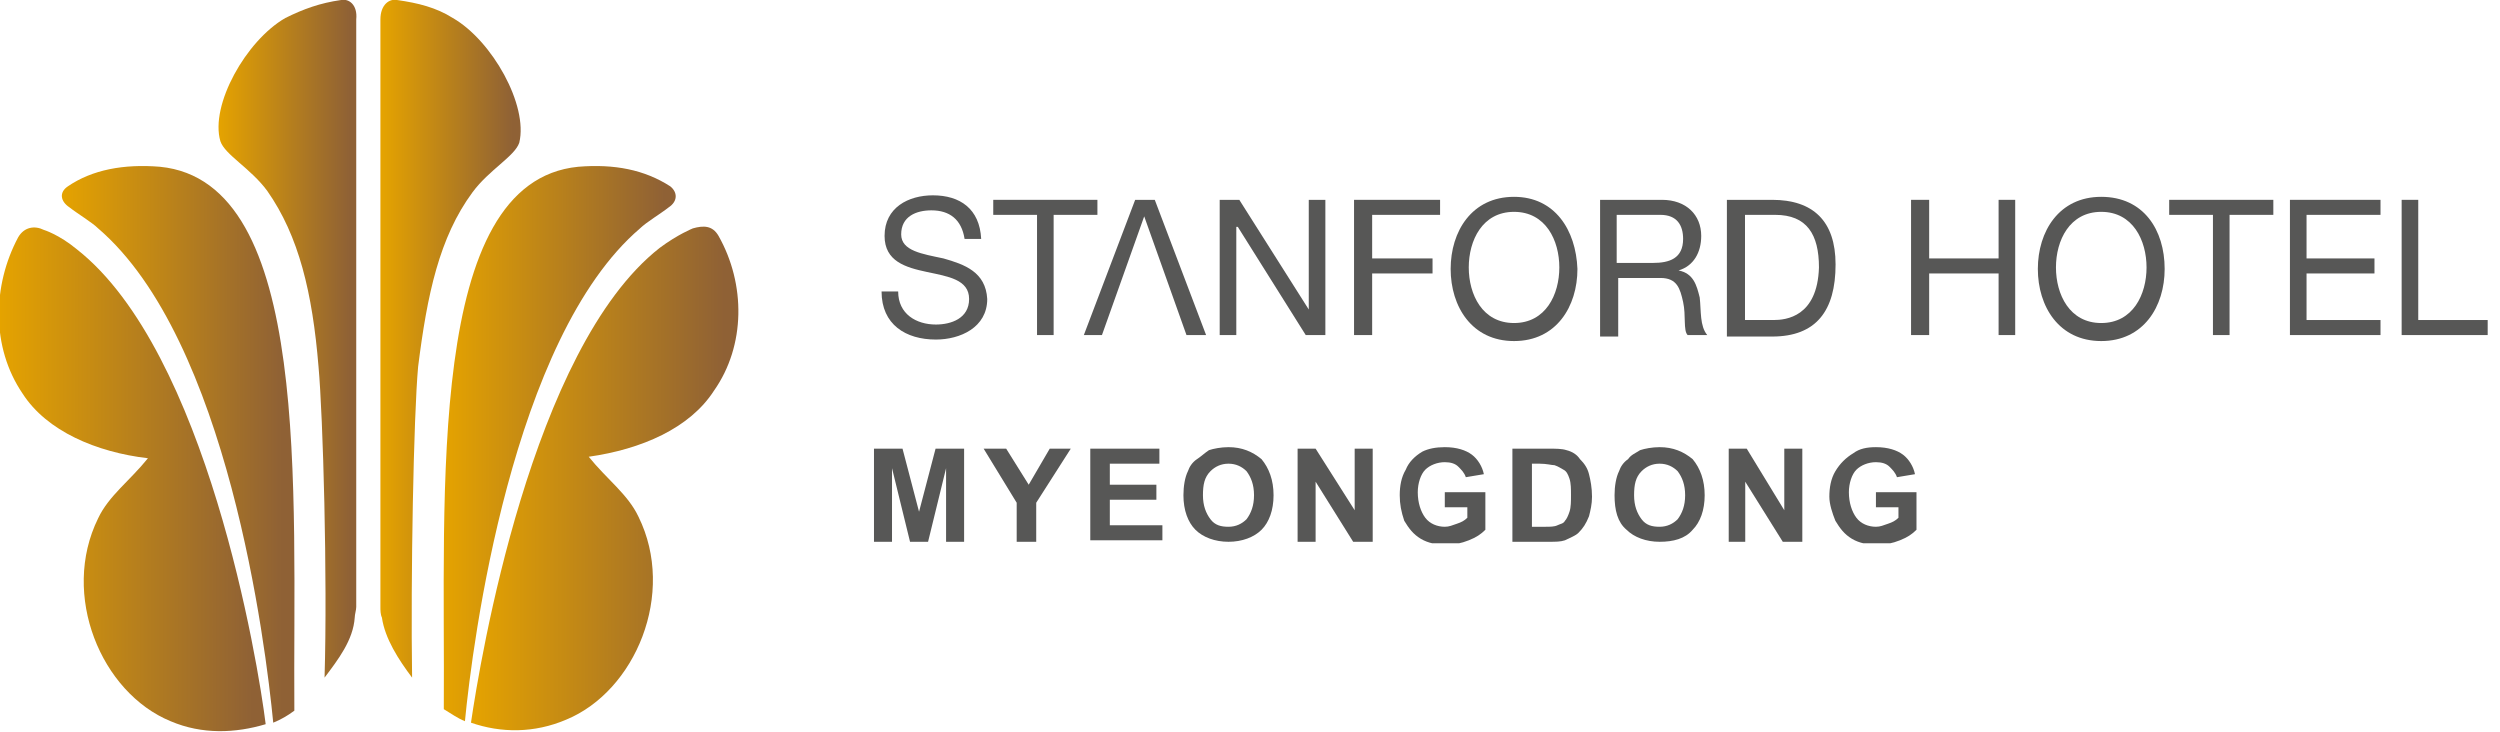
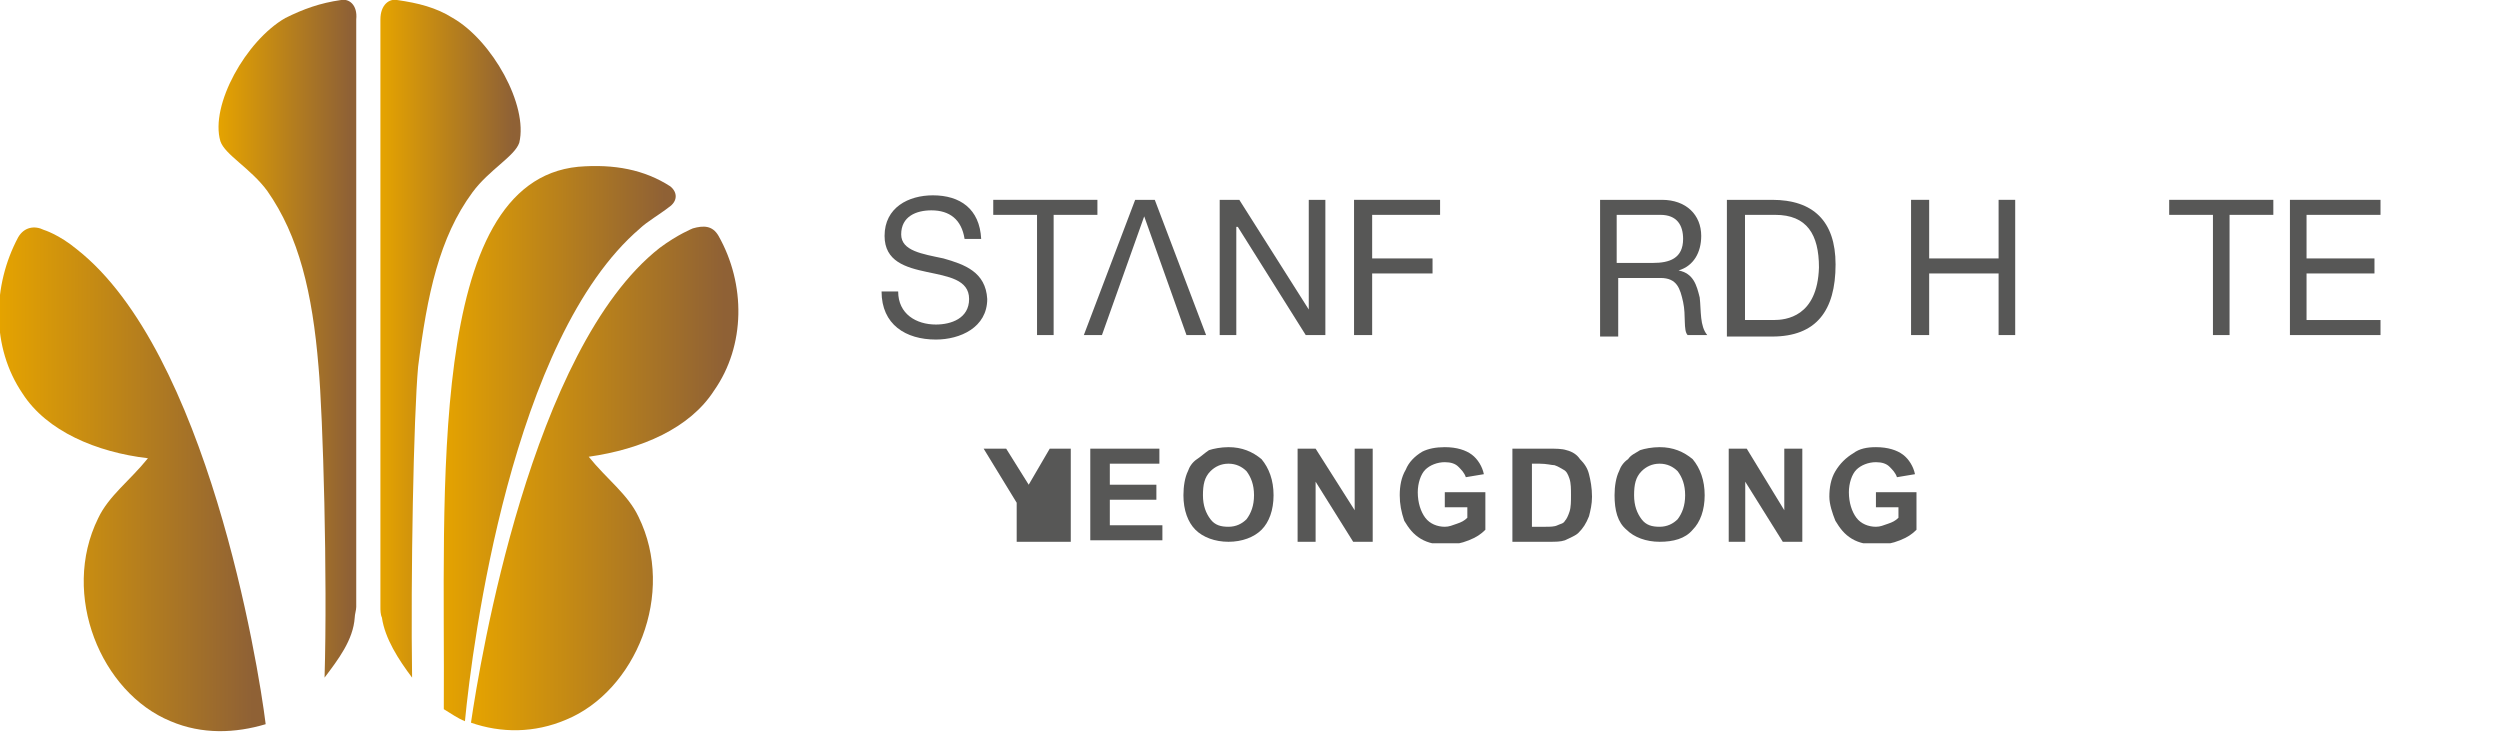
<svg xmlns="http://www.w3.org/2000/svg" width="123" height="36" viewBox="0 0 123 36" fill="none">
-   <path d="M7.872 8.205C6.09 8.057 4.53 8.353 3.342 9.166C2.897 9.462 2.971 9.906 3.416 10.201C3.788 10.497 4.53 10.94 4.827 11.236C11.214 16.706 13.071 31.712 13.443 35.556C13.814 35.409 14.185 35.187 14.482 34.965C14.408 24.246 15.374 8.945 7.872 8.205Z" fill="url(#paint0_linear_2002_69300)" />
  <path d="M16.785 -1.38301e-06C15.745 0.148 14.928 0.444 14.037 0.887C12.106 1.996 10.323 5.175 10.843 6.949C11.066 7.614 12.329 8.279 13.146 9.388C14.705 11.606 15.374 14.415 15.671 18.037C15.893 20.476 16.116 28.386 15.968 33.339C16.636 32.452 17.379 31.491 17.453 30.382C17.453 30.234 17.527 30.012 17.527 29.864V0.961C17.602 0.222 17.156 -0.074 16.785 -1.38301e-06Z" fill="url(#paint1_linear_2002_69300)" />
  <path d="M3.788 12.271C2.897 11.532 2.154 11.31 2.154 11.31C1.708 11.088 1.188 11.162 0.891 11.68C-0.371 14.045 -0.446 17.076 1.114 19.368C2.302 21.216 4.753 22.25 7.278 22.546C6.387 23.655 5.347 24.394 4.827 25.503C2.971 29.273 4.976 34.078 8.392 35.483C9.952 36.148 11.586 36.074 13.071 35.63C12.7 32.6 10.175 17.298 3.788 12.271Z" fill="url(#paint2_linear_2002_69300)" />
  <path d="M31.49 11.236C31.787 10.94 32.53 10.497 32.901 10.201C33.346 9.906 33.346 9.462 32.975 9.166C31.713 8.353 30.227 8.057 28.445 8.205C20.944 8.945 21.909 24.246 21.835 34.891C22.206 35.113 22.503 35.335 22.875 35.483C23.246 31.639 25.177 16.632 31.49 11.236Z" fill="url(#paint3_linear_2002_69300)" />
  <path d="M23.246 9.462C24.063 8.353 25.325 7.688 25.548 7.023C25.994 5.175 24.211 1.996 22.28 0.887C21.463 0.37 20.572 0.148 19.532 -1.38301e-06C19.161 -0.074 18.716 0.222 18.716 0.961V29.864C18.716 30.012 18.716 30.234 18.79 30.382C18.938 31.417 19.607 32.452 20.275 33.339C20.201 28.386 20.349 20.476 20.572 18.037C21.018 14.489 21.612 11.68 23.246 9.462Z" fill="url(#paint4_linear_2002_69300)" />
  <path d="M35.352 11.606C35.055 11.088 34.609 11.088 34.089 11.236C34.089 11.236 33.346 11.532 32.455 12.197C26.142 17.15 23.617 32.526 23.172 35.556C24.657 36.074 26.291 36.074 27.851 35.409C31.267 34.004 33.272 29.199 31.416 25.429C30.896 24.32 29.856 23.581 28.965 22.472C31.564 22.103 33.941 21.068 35.129 19.22C36.689 17.002 36.689 13.971 35.352 11.606Z" fill="url(#paint5_linear_2002_69300)" />
  <path d="M46.418 12.715C45.378 12.493 44.338 12.345 44.338 11.532C44.338 10.645 45.081 10.349 45.824 10.349C46.715 10.349 47.309 10.793 47.457 11.754H48.274C48.2 10.275 47.235 9.61 45.898 9.61C44.709 9.61 43.521 10.201 43.521 11.606C43.521 12.862 44.561 13.158 45.601 13.38C46.641 13.602 47.68 13.749 47.68 14.71C47.68 15.671 46.789 15.967 46.046 15.967C45.081 15.967 44.19 15.45 44.19 14.341H43.373C43.373 15.967 44.561 16.706 46.046 16.706C47.235 16.706 48.572 16.115 48.572 14.71C48.497 13.38 47.457 13.01 46.418 12.715Z" fill="#575756" />
  <path d="M53.993 9.832H48.868V10.571H51.022V16.485H51.839V10.571H53.993V9.832Z" fill="#575756" />
  <path d="M55.85 9.832L53.325 16.485H54.216L56.295 10.645L58.375 16.485H59.34L56.815 9.832H55.85Z" fill="#575756" />
  <path d="M64.391 15.228L60.974 9.832H60.009V16.485H60.826V11.162H60.9L64.242 16.485H65.208V9.832H64.391V15.228Z" fill="#575756" />
  <path d="M66.619 16.485H67.51V13.454H70.481V12.715H67.51V10.571H70.852V9.832H66.619V16.485Z" fill="#575756" />
-   <path d="M74.491 9.684C72.412 9.684 71.372 11.384 71.372 13.232C71.372 15.08 72.412 16.78 74.491 16.78C76.571 16.78 77.61 15.08 77.61 13.232C77.536 11.31 76.496 9.684 74.491 9.684ZM74.491 15.893C72.931 15.893 72.263 14.489 72.263 13.158C72.263 11.828 72.931 10.423 74.491 10.423C76.051 10.423 76.719 11.828 76.719 13.158C76.719 14.489 76.051 15.893 74.491 15.893Z" fill="#575756" />
  <path d="M82.586 13.306C83.329 13.084 83.7 12.419 83.7 11.606C83.7 10.571 82.958 9.832 81.769 9.832H78.724V16.558H79.616V13.676H81.695C82.512 13.676 82.661 14.193 82.809 14.858C82.958 15.524 82.809 16.263 83.032 16.485H83.997C83.626 16.041 83.7 15.302 83.626 14.637C83.478 14.045 83.329 13.454 82.586 13.306ZM81.324 12.936H79.541V10.571H81.695C82.512 10.571 82.809 11.088 82.809 11.754C82.809 12.715 82.141 12.936 81.324 12.936Z" fill="#575756" />
  <path d="M87.191 9.832H84.963V16.558H87.191C89.345 16.558 90.31 15.302 90.31 13.01C90.31 10.867 89.196 9.832 87.191 9.832ZM87.265 15.745H85.854V10.571H87.34C88.899 10.571 89.493 11.532 89.493 13.158C89.419 15.598 87.859 15.745 87.265 15.745Z" fill="#575756" />
  <path d="M98.331 12.715H94.915V9.832H94.024V16.485H94.915V13.454H98.331V16.485H99.148V9.832H98.331V12.715Z" fill="#575756" />
-   <path d="M103.381 9.684C101.302 9.684 100.262 11.384 100.262 13.232C100.262 15.08 101.302 16.78 103.381 16.78C105.461 16.78 106.501 15.08 106.501 13.232C106.501 11.31 105.461 9.684 103.381 9.684ZM103.381 15.893C101.822 15.893 101.153 14.489 101.153 13.158C101.153 11.828 101.822 10.423 103.381 10.423C104.941 10.423 105.61 11.828 105.61 13.158C105.61 14.489 104.941 15.893 103.381 15.893Z" fill="#575756" />
  <path d="M106.724 10.571H108.877V16.485H109.694V10.571H111.848V9.832H106.724V10.571Z" fill="#575756" />
  <path d="M113.482 13.454H116.824V12.715H113.482V10.571H117.121V9.832H112.665V16.485H117.121V15.745H113.482V13.454Z" fill="#575756" />
-   <path d="M118.978 15.745V9.832H118.161V16.485H122.394V15.745H118.978Z" fill="#575756" />
  <g clip-path="url(#clip0_2002_69300)">
-     <path d="M43 26.656V22.074H44.404L45.217 25.178L46.03 22.074H47.434V26.656H46.547V23.035L45.661 26.656H44.774L43.887 23.035V26.656H43Z" fill="#575756" />
-     <path d="M50.021 26.656V24.735L48.395 22.074H49.504L50.612 23.848L51.647 22.074H52.682L50.982 24.735V26.656H50.021Z" fill="#575756" />
+     <path d="M50.021 26.656V24.735L48.395 22.074H49.504L50.612 23.848L51.647 22.074H52.682V26.656H50.021Z" fill="#575756" />
    <path d="M53.642 26.656V22.074H57.042V22.813H54.603V23.848H56.894V24.587H54.603V25.843H57.19V26.582H53.642V26.656Z" fill="#575756" />
    <path d="M58.225 24.365C58.225 23.922 58.299 23.478 58.446 23.183C58.52 22.961 58.668 22.739 58.89 22.591C59.112 22.443 59.259 22.296 59.481 22.148C59.703 22.074 60.072 22 60.442 22C61.107 22 61.624 22.222 62.068 22.591C62.437 23.035 62.659 23.626 62.659 24.365C62.659 25.104 62.437 25.695 62.068 26.065C61.698 26.434 61.107 26.656 60.442 26.656C59.777 26.656 59.185 26.434 58.816 26.065C58.446 25.695 58.225 25.104 58.225 24.365ZM59.185 24.365C59.185 24.882 59.333 25.252 59.555 25.547C59.777 25.843 60.072 25.917 60.442 25.917C60.812 25.917 61.107 25.769 61.329 25.547C61.55 25.252 61.698 24.882 61.698 24.365C61.698 23.848 61.55 23.478 61.329 23.183C61.107 22.961 60.812 22.813 60.442 22.813C60.072 22.813 59.777 22.961 59.555 23.183C59.259 23.478 59.185 23.848 59.185 24.365Z" fill="#575756" />
    <path d="M63.842 26.656V22.074H64.728L66.65 25.104V22.074H67.537V26.656H66.576L64.728 23.7V26.656H63.842Z" fill="#575756" />
    <path d="M71.084 24.956V24.217H73.08V26.065C72.858 26.287 72.636 26.434 72.267 26.582C71.897 26.73 71.528 26.804 71.158 26.804C70.715 26.804 70.271 26.73 69.902 26.508C69.532 26.287 69.311 25.991 69.089 25.621C68.941 25.178 68.867 24.808 68.867 24.365C68.867 23.922 68.941 23.478 69.163 23.109C69.311 22.739 69.606 22.443 69.976 22.222C70.271 22.074 70.641 22 71.084 22C71.676 22 72.119 22.148 72.415 22.369C72.71 22.591 72.932 22.961 73.006 23.33L72.119 23.478C72.045 23.256 71.897 23.109 71.749 22.961C71.602 22.813 71.38 22.739 71.084 22.739C70.715 22.739 70.345 22.887 70.124 23.109C69.902 23.33 69.754 23.774 69.754 24.217C69.754 24.735 69.902 25.178 70.124 25.474C70.345 25.769 70.715 25.917 71.084 25.917C71.306 25.917 71.454 25.843 71.676 25.769C71.897 25.695 72.045 25.621 72.193 25.474V24.956H71.084Z" fill="#575756" />
    <path d="M74.484 22.074H76.184C76.553 22.074 76.849 22.074 77.071 22.148C77.366 22.222 77.588 22.369 77.736 22.591C77.958 22.813 78.106 23.035 78.179 23.33C78.253 23.626 78.327 23.995 78.327 24.439C78.327 24.808 78.253 25.104 78.179 25.4C78.032 25.769 77.884 25.991 77.662 26.213C77.514 26.36 77.293 26.434 76.997 26.582C76.775 26.656 76.553 26.656 76.184 26.656H74.41V22.074H74.484ZM75.371 22.887V25.917H76.036C76.258 25.917 76.48 25.917 76.627 25.843C76.775 25.769 76.923 25.769 76.997 25.621C77.071 25.547 77.145 25.4 77.219 25.178C77.293 24.956 77.293 24.661 77.293 24.365C77.293 24.069 77.293 23.774 77.219 23.552C77.145 23.33 77.071 23.183 76.923 23.109C76.775 23.035 76.701 22.961 76.48 22.887C76.332 22.887 76.11 22.813 75.74 22.813H75.371V22.887Z" fill="#575756" />
    <path d="M79.436 24.365C79.436 23.922 79.51 23.478 79.657 23.183C79.731 22.961 79.879 22.739 80.101 22.591C80.249 22.369 80.471 22.296 80.692 22.148C80.914 22.074 81.283 22 81.653 22C82.318 22 82.835 22.222 83.279 22.591C83.648 23.035 83.87 23.626 83.87 24.365C83.87 25.104 83.648 25.695 83.279 26.065C82.909 26.508 82.318 26.656 81.653 26.656C80.988 26.656 80.397 26.434 80.027 26.065C79.584 25.695 79.436 25.104 79.436 24.365ZM80.397 24.365C80.397 24.882 80.544 25.252 80.766 25.547C80.988 25.843 81.283 25.917 81.653 25.917C82.022 25.917 82.318 25.769 82.54 25.547C82.762 25.252 82.909 24.882 82.909 24.365C82.909 23.848 82.762 23.478 82.54 23.183C82.318 22.961 82.022 22.813 81.653 22.813C81.283 22.813 80.988 22.961 80.766 23.183C80.471 23.478 80.397 23.848 80.397 24.365Z" fill="#575756" />
    <path d="M85.053 26.656V22.074H85.939L87.787 25.104V22.074H88.674V26.656H87.713L85.866 23.7V26.656H85.053Z" fill="#575756" />
    <path d="M92.296 24.956V24.217H94.291V26.065C94.069 26.287 93.847 26.434 93.478 26.582C93.109 26.73 92.739 26.804 92.369 26.804C91.926 26.804 91.483 26.73 91.113 26.508C90.743 26.287 90.522 25.991 90.3 25.621C90.152 25.252 90.004 24.808 90.004 24.439C90.004 23.995 90.078 23.552 90.3 23.183C90.522 22.813 90.817 22.517 91.187 22.296C91.483 22.074 91.852 22 92.296 22C92.887 22 93.33 22.148 93.626 22.369C93.921 22.591 94.143 22.961 94.217 23.33L93.33 23.478C93.256 23.256 93.109 23.109 92.961 22.961C92.813 22.813 92.591 22.739 92.296 22.739C91.926 22.739 91.556 22.887 91.335 23.109C91.113 23.33 90.965 23.774 90.965 24.217C90.965 24.735 91.113 25.178 91.335 25.474C91.556 25.769 91.926 25.917 92.296 25.917C92.517 25.917 92.665 25.843 92.887 25.769C93.109 25.695 93.256 25.621 93.404 25.474V24.956H92.296Z" fill="#575756" />
  </g>
  <defs>
    <linearGradient id="paint0_linear_2002_69300" x1="3.03" y1="21.809" x2="14.506" y2="21.809" gradientUnits="userSpaceOnUse">
      <stop stop-color="#E5A300" />
      <stop offset="0.946" stop-color="#8F6135" />
    </linearGradient>
    <linearGradient id="paint1_linear_2002_69300" x1="10.754" y1="16.691" x2="17.569" y2="16.691" gradientUnits="userSpaceOnUse">
      <stop stop-color="#E5A300" />
      <stop offset="0.946" stop-color="#8F6135" />
    </linearGradient>
    <linearGradient id="paint2_linear_2002_69300" x1="3.86268e-05" y1="23.6" x2="13.142" y2="23.6" gradientUnits="userSpaceOnUse">
      <stop stop-color="#E5A300" />
      <stop offset="0.946" stop-color="#8F6135" />
    </linearGradient>
    <linearGradient id="paint3_linear_2002_69300" x1="21.837" y1="21.809" x2="33.311" y2="21.809" gradientUnits="userSpaceOnUse">
      <stop stop-color="#E5A300" />
      <stop offset="0.946" stop-color="#8F6135" />
    </linearGradient>
    <linearGradient id="paint4_linear_2002_69300" x1="18.775" y1="16.691" x2="25.587" y2="16.691" gradientUnits="userSpaceOnUse">
      <stop stop-color="#E5A300" />
      <stop offset="0.946" stop-color="#8F6135" />
    </linearGradient>
    <linearGradient id="paint5_linear_2002_69300" x1="23.22" y1="23.6" x2="36.329" y2="23.6" gradientUnits="userSpaceOnUse">
      <stop stop-color="#E5A300" />
      <stop offset="0.946" stop-color="#8F6135" />
    </linearGradient>
    <clipPath id="clip0_2002_69300">
      <rect width="51.291" height="4.73" fill="white" transform="translate(43 22)" />
    </clipPath>
  </defs>
</svg>